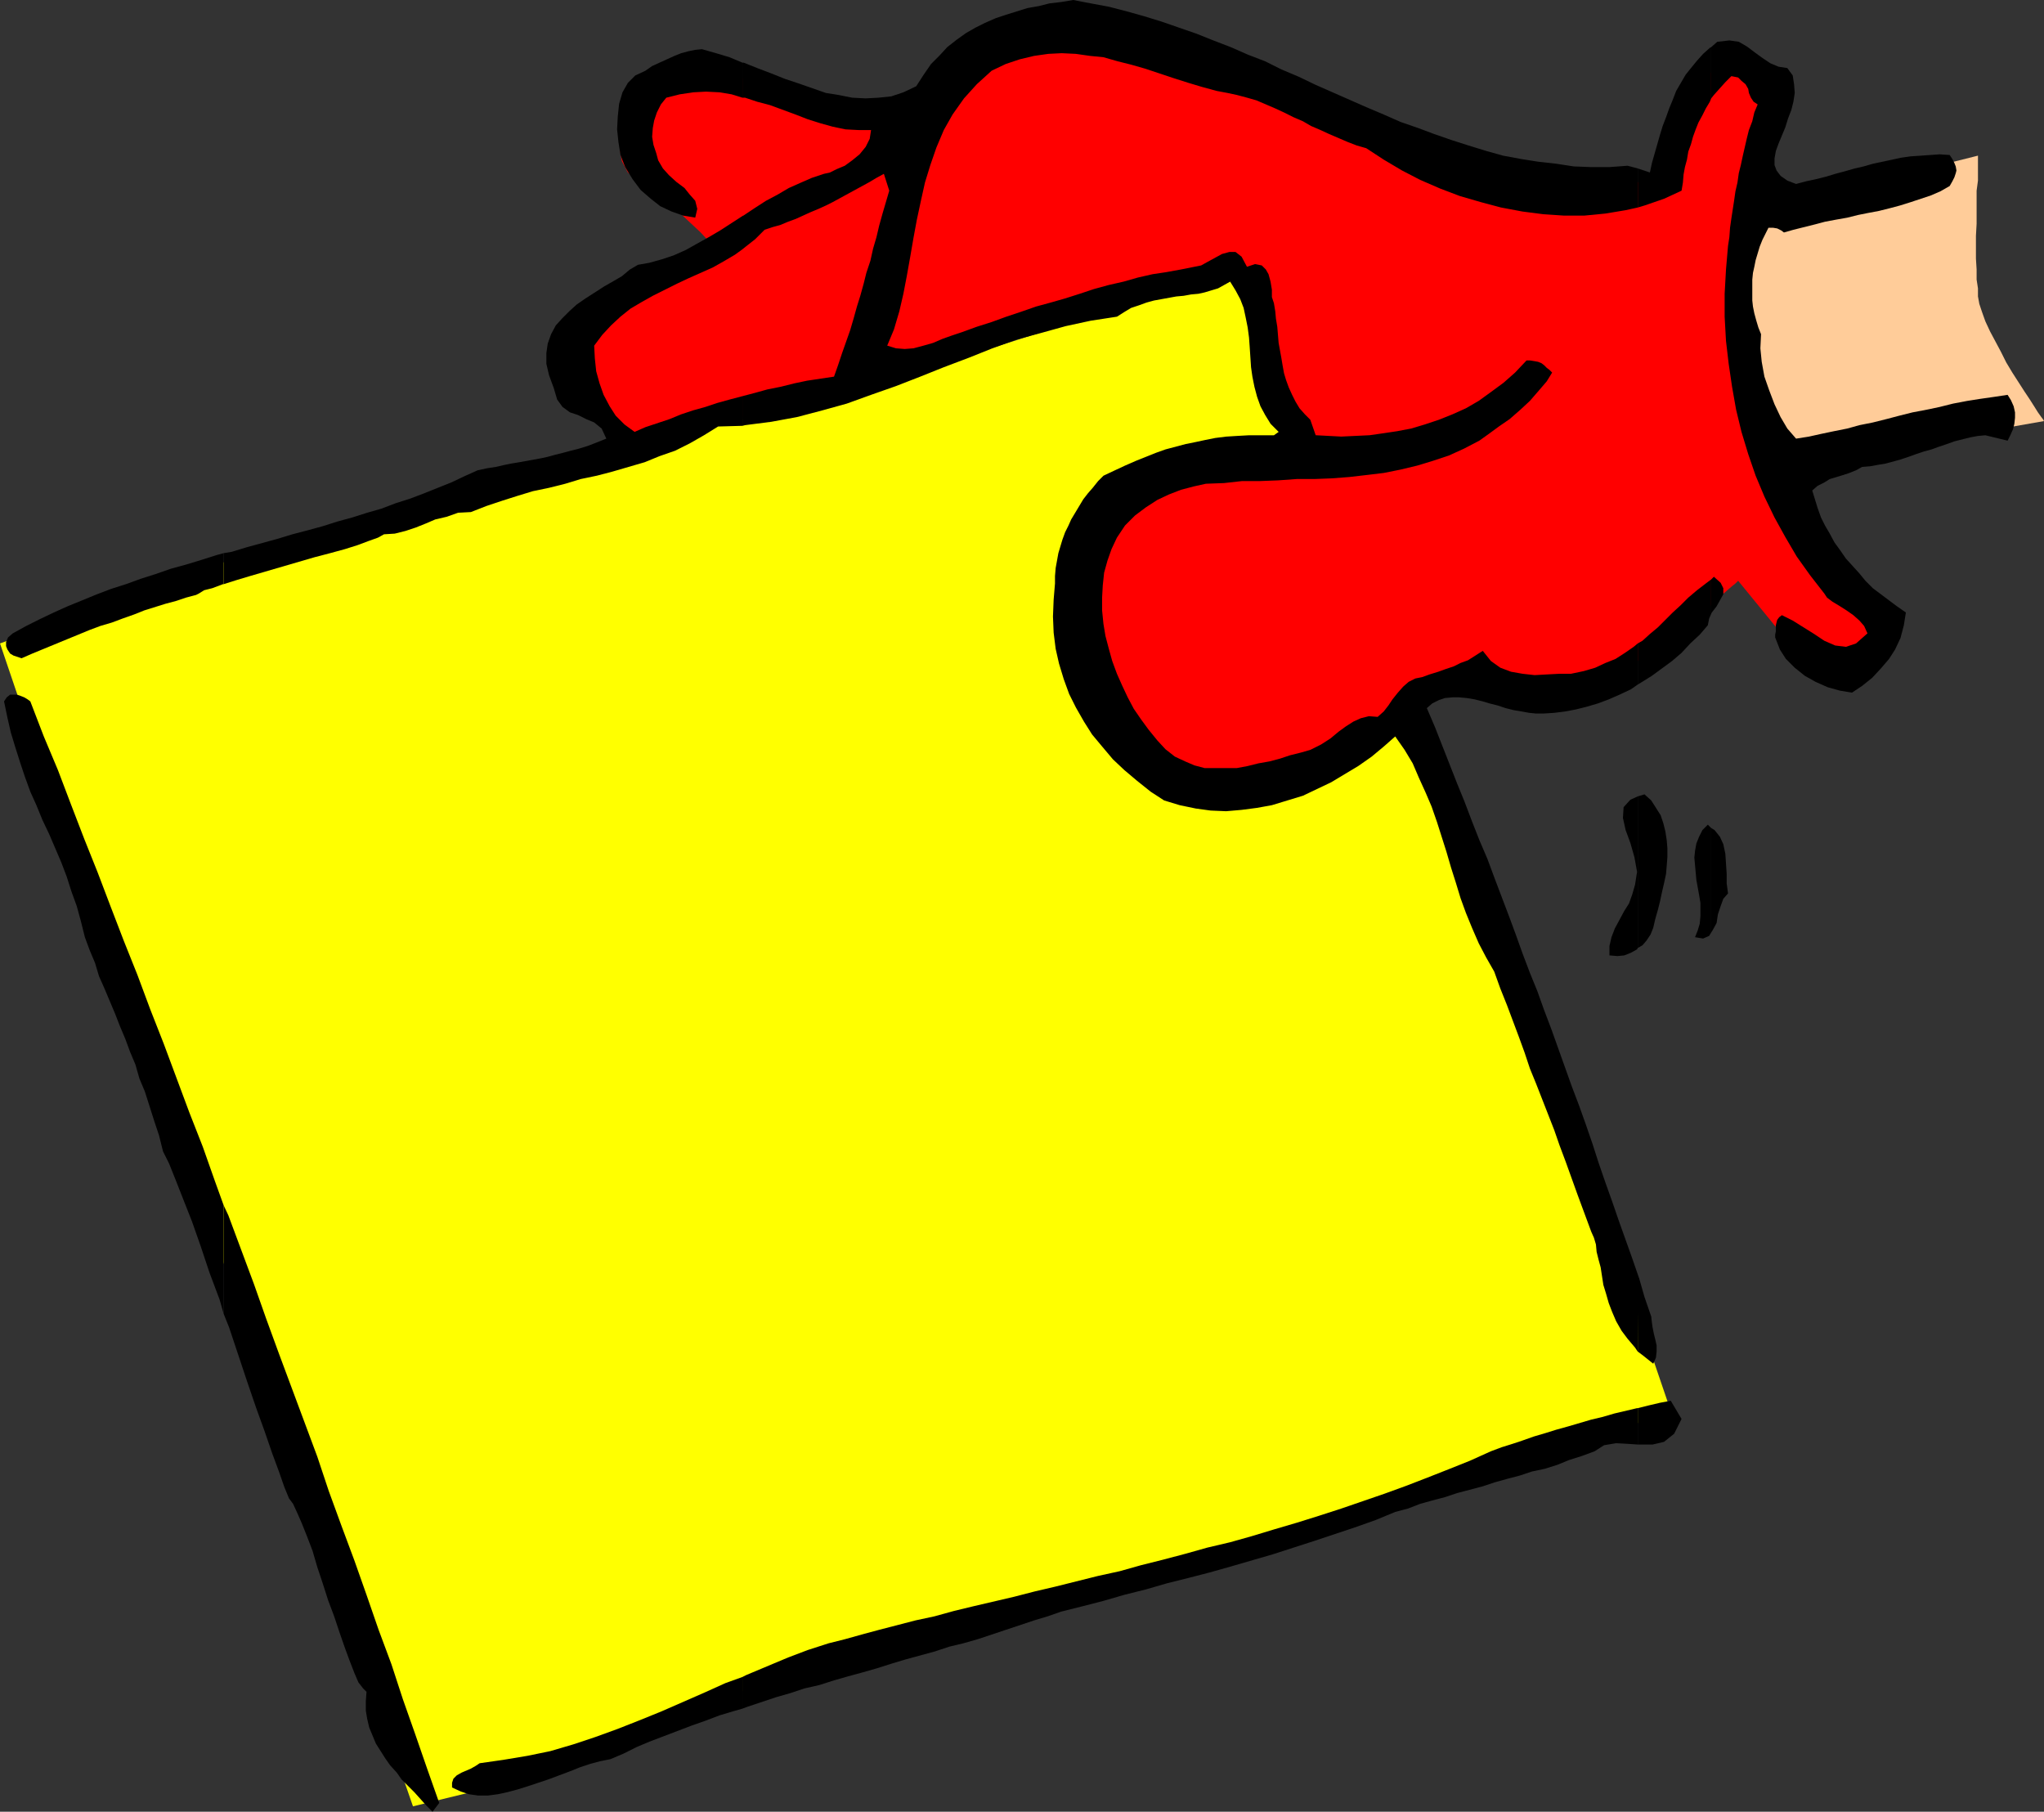
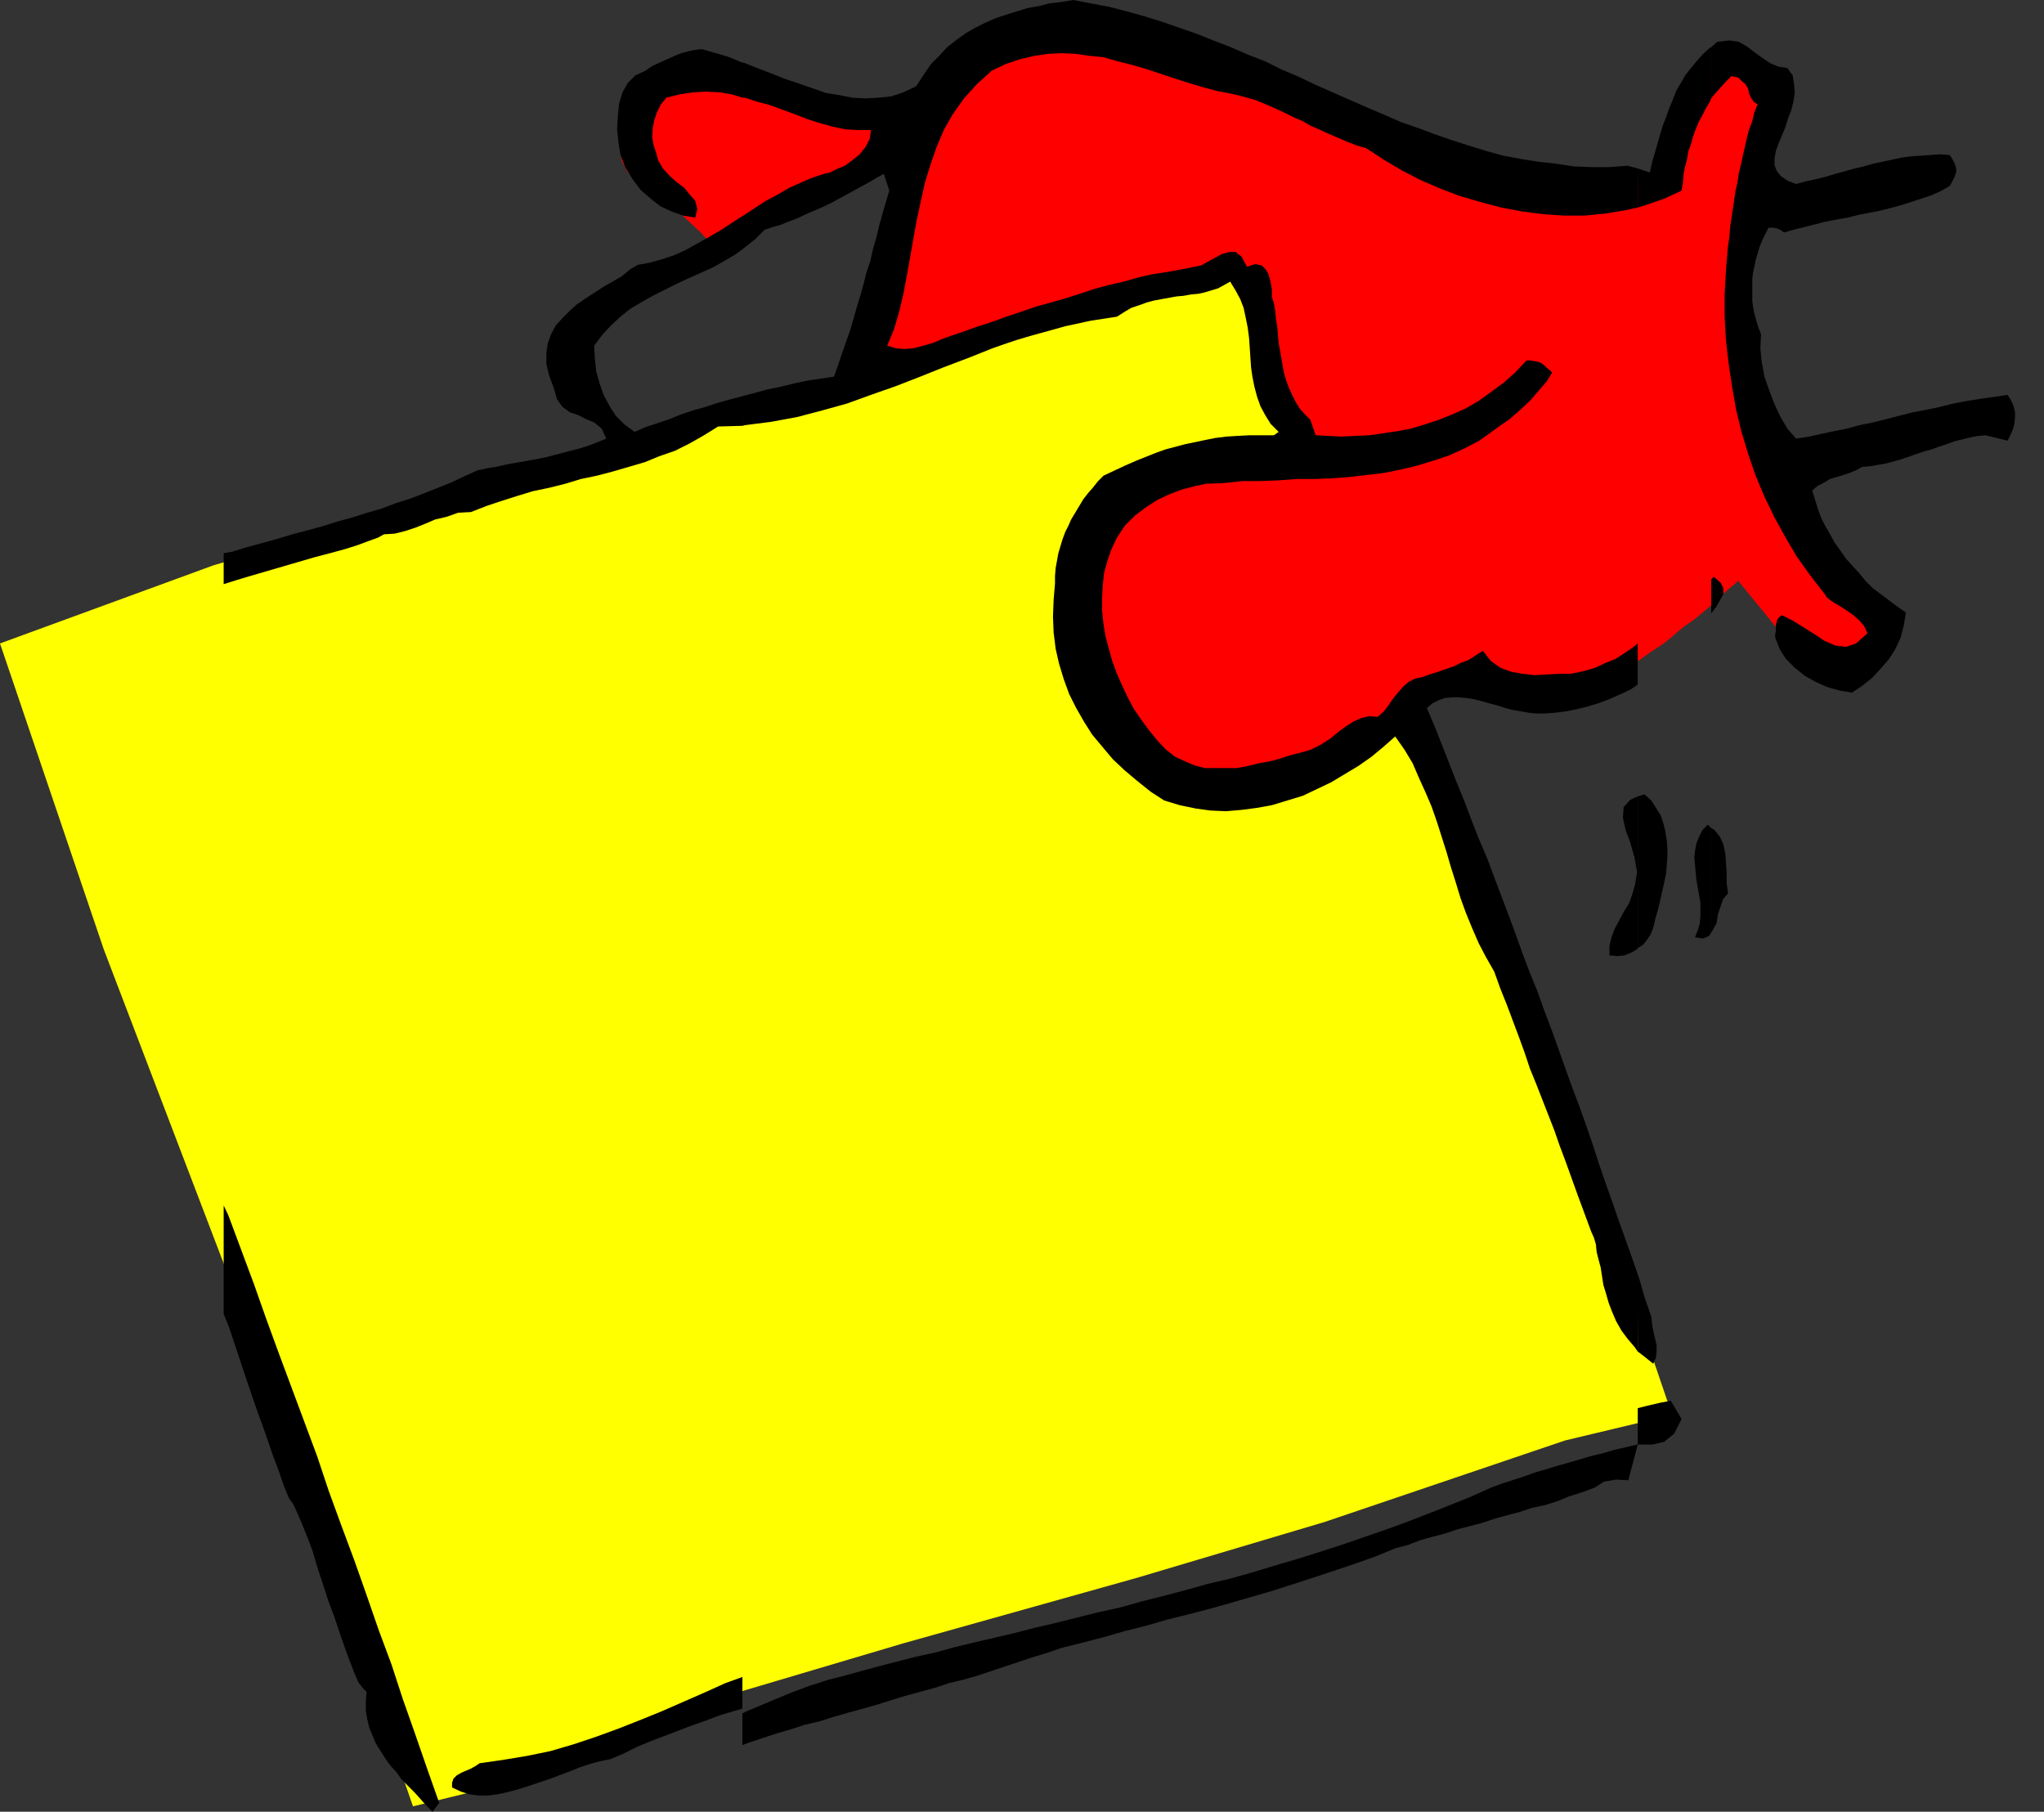
<svg xmlns="http://www.w3.org/2000/svg" xmlns:ns1="http://sodipodi.sourceforge.net/DTD/sodipodi-0.dtd" xmlns:ns2="http://www.inkscape.org/namespaces/inkscape" version="1.0" width="129.724mm" height="114.971mm" id="svg23" ns1:docname="Sign 2.wmf">
  <rect width="100%" height="100%" fill="#333333" stroke="none" />
  <ns1:namedview id="namedview23" pagecolor="#ffffff" bordercolor="#000000" borderopacity="0.25" ns2:showpageshadow="2" ns2:pageopacity="0.0" ns2:pagecheckerboard="0" ns2:deskcolor="#d1d1d1" ns2:document-units="mm" />
  <defs id="defs1">
    <pattern id="WMFhbasepattern" patternUnits="userSpaceOnUse" width="6" height="6" x="0" y="0" />
  </defs>
-   <path style="fill:#ffcc99;fill-opacity:1;fill-rule:evenodd;stroke:none" d="m 474.457,37.329 -28.442,7.11 -29.088,4.363 v 0.485 l -0.323,0.646 -0.162,1.454 -0.485,1.939 -0.323,2.262 -0.485,2.424 -0.323,2.909 -0.485,3.07 -0.323,3.232 -0.162,3.394 -0.162,3.394 0.162,3.555 0.162,3.555 0.323,3.07 0.646,3.232 0.97,2.909 1.778,5.333 1.616,4.525 1.454,3.878 1.131,3.232 0.97,2.262 0.646,1.616 0.323,1.131 0.162,0.323 66.256,-11.635 -0.162,-0.323 -0.485,-0.646 -0.808,-1.131 -0.808,-1.293 -1.131,-1.778 -1.293,-1.939 -1.454,-2.262 -1.454,-2.262 -1.454,-2.424 -1.293,-2.586 -1.293,-2.424 -1.293,-2.424 -1.131,-2.424 -0.808,-2.262 -0.646,-1.939 -0.323,-1.778 v -1.939 l -0.323,-2.101 v -2.424 l -0.162,-2.586 v -2.747 -2.747 l 0.162,-2.909 v -2.909 -2.586 -2.424 l 0.323,-2.424 v -1.939 -1.616 -1.293 -0.808 z" id="path1" />
-   <path style="fill:#ff0000;fill-opacity:1;fill-rule:evenodd;stroke:none" d="m 218.483,40.076 -13.09,53.004 -53.166,13.413 -0.646,-0.323 -1.616,-1.131 -2.262,-1.454 -2.424,-2.101 -2.747,-2.101 -2.262,-2.586 -1.616,-2.747 -0.646,-2.747 0.323,-2.747 0.808,-3.232 1.131,-3.394 1.293,-2.909 1.293,-2.909 1.131,-2.262 0.808,-1.454 0.323,-0.485 28.442,-14.059 37.006,-17.776 z" id="path2" />
  <path style="fill:#ff0000;fill-opacity:1;fill-rule:evenodd;stroke:none" d="m 213.312,27.633 -38.946,-9.857 -0.485,-0.162 -1.778,-0.485 -2.747,-0.323 -3.07,-0.323 h -3.232 l -3.232,0.485 -2.909,1.293 -2.101,2.262 -1.616,2.909 -1.616,2.909 -1.454,3.232 -1.131,3.232 -0.323,2.909 0.485,2.909 1.454,2.747 2.586,2.101 3.232,2.262 3.232,2.424 3.232,2.747 2.747,2.586 2.424,2.262 1.939,2.101 1.293,1.131 0.485,0.485 42.501,-21.169 v -0.485 -1.131 -1.778 l -0.162,-2.101 v -1.778 l -0.323,-1.778 -0.162,-1.131 z" id="path3" />
  <path style="fill:#ffff00;fill-opacity:1;fill-rule:evenodd;stroke:none" d="m 0,154.325 51.227,-18.745 68.357,-20.2 37.006,-11.635 34.582,-5.333 74.336,-23.755 32.643,-8.888 3.717,14.059 9.696,25.694 37.976,93.888 28.28,71.749 23.27,68.194 -25.694,6.141 -57.691,19.553 -45.086,13.413 -55.914,15.675 -51.227,15.19 -45.248,18.745 -21.17,5.171 L 56.722,311.074 24.886,227.69 Z" id="path4" />
  <path style="fill:#ff0000;fill-opacity:1;fill-rule:evenodd;stroke:none" d="m 205.393,89.686 19.392,-65.77 0.485,-0.485 1.131,-1.939 2.101,-2.586 2.909,-2.909 3.394,-2.747 3.878,-2.586 4.525,-1.939 4.686,-0.646 h 2.586 l 2.747,0.323 3.07,0.323 3.232,0.323 3.232,0.485 3.232,0.485 3.232,0.646 3.07,0.485 2.909,0.646 2.747,0.646 2.424,0.485 2.101,0.485 1.939,0.323 1.293,0.162 0.808,0.323 h 0.323 l 52.197,20.523 34.582,9.696 24.725,-0.97 9.696,-22.947 5.333,-7.11 12.443,8.08 -0.162,0.323 -0.162,0.485 -0.485,1.131 -0.646,1.616 -0.646,1.939 -0.808,2.101 -0.808,2.424 -0.808,2.586 -0.808,2.747 -0.646,2.909 -0.808,2.747 -0.808,2.909 -0.485,2.747 -0.485,2.747 -0.162,2.747 -0.162,2.424 v 2.424 l 0.162,2.909 0.162,3.232 0.162,3.232 0.323,3.555 0.323,3.555 0.485,3.878 0.323,3.555 0.485,3.878 0.485,3.555 0.646,3.394 0.646,3.394 0.646,2.909 0.646,2.586 0.808,2.424 0.808,1.939 0.808,1.616 0.808,1.939 0.808,1.939 0.808,2.262 0.646,1.939 0.808,2.262 0.97,2.262 0.808,2.262 0.97,2.424 1.131,1.939 0.97,2.262 1.131,1.778 1.293,2.101 1.131,1.778 1.293,1.616 1.454,1.454 2.909,2.747 2.586,2.262 2.424,2.262 2.101,2.101 1.778,1.616 1.293,1.131 0.646,0.808 0.485,0.323 -11.474,9.696 -13.413,-6.949 -12.282,-15.029 -0.162,0.162 -0.485,0.485 -0.808,0.646 -1.131,0.97 -1.293,1.131 -1.293,1.293 -1.778,1.616 -1.939,1.616 -1.131,0.97 -1.293,0.97 -1.454,0.97 -1.616,1.293 -1.454,1.293 -1.778,1.454 -1.939,1.293 -1.939,1.293 -1.778,1.293 -2.101,1.293 -1.778,1.293 -1.939,1.131 -1.778,0.97 -1.616,0.97 -1.454,0.646 -1.454,0.646 -1.454,0.485 -1.778,0.162 -2.101,0.162 h -1.939 l -2.262,-0.162 -2.424,-0.162 -2.262,-0.162 -2.101,-0.323 -2.262,-0.323 -2.101,-0.323 -1.939,-0.323 -1.616,-0.323 -1.293,-0.323 -0.97,-0.162 -0.808,-0.162 h -0.162 -9.696 l -0.485,0.485 -1.454,1.131 -2.262,1.778 -2.586,2.101 -3.07,2.424 -3.232,2.586 -3.232,2.262 -3.232,2.262 -1.454,1.131 -1.778,0.97 -1.939,1.131 -2.262,1.131 -2.101,1.131 -2.262,0.808 -2.424,0.97 -2.586,0.97 -2.424,0.808 -2.586,0.646 -2.747,0.485 -2.586,0.323 -2.424,0.162 h -2.586 l -2.586,-0.323 -2.424,-0.485 -2.262,-0.646 -2.262,-0.808 -2.424,-0.808 -2.262,-0.97 -1.939,-0.97 -2.101,-1.131 -2.101,-0.97 -1.778,-1.293 -1.778,-1.293 -1.454,-1.454 -1.454,-1.454 -1.131,-1.616 -1.131,-1.454 -0.808,-1.778 -0.485,-1.939 -0.323,-1.939 -0.323,-1.939 -0.485,-2.262 -0.323,-2.262 -0.646,-2.424 -0.808,-2.424 -0.808,-2.424 -0.646,-2.586 -0.808,-2.424 -0.485,-2.586 -0.485,-2.424 -0.323,-2.424 v -2.101 l 0.162,-2.262 0.485,-2.101 0.808,-1.778 1.131,-1.778 1.454,-1.616 1.293,-1.616 1.616,-1.454 1.616,-1.454 1.778,-1.131 1.778,-1.293 1.778,-1.293 1.616,-0.97 1.778,-1.131 1.939,-0.808 1.778,-0.808 1.616,-0.646 1.778,-0.485 1.616,-0.485 1.616,-0.323 1.616,-0.323 1.778,-0.162 1.778,-0.323 2.424,-0.323 2.424,-0.323 2.747,-0.323 2.586,-0.323 2.909,-0.485 2.586,-0.323 2.586,-0.485 2.586,-0.323 2.262,-0.323 1.939,-0.162 1.616,-0.323 1.293,-0.162 0.808,-0.162 h 0.323 l -10.666,-16.806 -7.918,-28.279 -13.251,3.394 z" id="path5" />
  <path style="fill:#000000;fill-opacity:1;fill-rule:evenodd;stroke:none" d="m 410.464,198.603 v 25.048 l 0.323,-0.485 0.97,-1.778 0.323,-2.101 0.646,-1.939 0.646,-1.778 1.131,-1.293 -0.323,-2.424 v -2.262 l -0.162,-2.424 -0.162,-2.424 -0.485,-2.262 -0.808,-1.778 -1.293,-1.616 z" id="path6" />
  <path style="fill:#000000;fill-opacity:1;fill-rule:evenodd;stroke:none" d="m 410.464,138.974 v 8.241 l 0.162,-0.323 1.131,-1.454 0.808,-1.454 0.808,-1.454 v -1.454 l -0.646,-1.293 -1.616,-1.454 z" id="path7" />
  <path style="fill:#000000;fill-opacity:1;fill-rule:evenodd;stroke:none" d="m 410.464,11.312 v 12.281 l 0.646,-0.808 1.293,-1.454 1.454,-1.616 1.454,-1.454 1.616,0.323 0.808,0.808 0.97,0.808 0.646,1.131 0.162,0.97 0.485,1.131 0.646,0.97 0.97,0.646 -0.808,1.939 -0.485,2.101 -0.808,2.101 -0.485,1.939 -0.485,2.101 -0.485,2.101 -0.485,2.262 -0.485,1.939 -0.323,2.262 -0.485,2.101 -0.323,2.262 -0.323,2.101 -0.323,2.101 -0.323,2.262 -0.162,2.262 -0.323,2.101 -0.485,5.656 -0.323,5.817 v 5.494 l 0.323,5.817 0.646,5.494 0.808,5.494 0.97,5.494 1.293,5.333 1.616,5.333 1.778,5.171 2.101,5.01 2.424,5.01 2.586,4.686 2.747,4.686 3.232,4.525 3.394,4.363 0.646,0.97 1.293,0.97 1.616,0.97 1.778,1.131 1.616,1.131 1.454,1.293 1.131,1.293 0.808,1.778 -2.747,2.424 -2.424,0.808 -2.586,-0.323 -2.586,-1.131 -2.424,-1.616 -2.586,-1.616 -2.586,-1.616 -2.586,-1.293 -0.646,0.485 -0.485,0.646 -0.162,0.646 -0.162,0.646 v 0.808 0.646 l -0.162,0.808 v 0.646 l 1.131,2.909 1.454,2.262 2.101,2.101 2.424,1.939 2.586,1.454 2.909,1.293 2.909,0.808 2.909,0.485 2.424,-1.616 2.424,-1.939 2.101,-2.262 1.939,-2.262 1.454,-2.262 1.293,-2.747 0.808,-3.07 0.485,-3.07 -2.101,-1.454 -1.939,-1.454 -1.939,-1.454 -1.939,-1.454 -1.778,-1.778 -1.454,-1.778 -1.616,-1.778 -1.616,-1.778 -1.454,-2.101 -1.293,-1.778 -1.131,-2.101 -1.131,-1.939 -0.97,-1.939 -0.808,-2.262 -0.646,-2.101 -0.646,-2.101 1.293,-1.131 1.616,-0.808 1.293,-0.808 1.616,-0.485 1.616,-0.485 1.454,-0.485 1.616,-0.646 1.454,-0.808 1.939,-0.162 1.778,-0.323 1.939,-0.323 1.778,-0.485 1.778,-0.485 1.939,-0.646 1.778,-0.646 1.939,-0.646 1.778,-0.485 1.778,-0.646 1.939,-0.646 1.778,-0.646 1.939,-0.485 1.939,-0.485 1.778,-0.323 1.778,-0.162 5.333,1.293 0.646,-1.293 0.646,-1.454 0.323,-1.293 0.162,-1.454 v -1.293 l -0.323,-1.454 -0.646,-1.454 -0.808,-1.293 -3.232,0.485 -3.394,0.485 -3.07,0.485 -3.394,0.646 -3.232,0.808 -3.07,0.646 -3.394,0.646 -3.232,0.808 -3.07,0.808 -3.232,0.808 -3.232,0.646 -2.909,0.808 -3.232,0.646 -3.07,0.646 -2.909,0.646 -3.07,0.485 -2.101,-2.424 -1.616,-2.747 -1.454,-3.07 -1.293,-3.394 -1.131,-3.232 -0.646,-3.555 -0.323,-3.232 0.162,-3.394 -0.646,-1.616 -0.485,-1.616 -0.485,-1.778 -0.323,-1.616 -0.162,-1.454 v -1.616 -1.616 -1.778 l 0.162,-1.616 0.323,-1.454 0.323,-1.616 0.485,-1.616 0.485,-1.616 0.646,-1.616 0.646,-1.293 0.808,-1.616 h 1.131 l 0.97,0.162 0.97,0.485 0.646,0.485 2.262,-0.646 2.586,-0.646 2.586,-0.646 2.424,-0.646 2.586,-0.485 2.747,-0.485 2.586,-0.646 2.424,-0.485 2.586,-0.485 2.586,-0.646 2.424,-0.646 2.586,-0.808 2.424,-0.808 2.424,-0.808 2.262,-0.97 2.262,-1.293 0.646,-1.131 0.485,-0.97 0.323,-0.97 0.162,-0.646 -0.162,-0.97 -0.323,-0.808 -0.485,-0.97 -0.646,-0.97 -2.424,-0.162 -2.262,0.162 -2.262,0.162 -2.424,0.162 -2.262,0.323 -2.262,0.485 -2.262,0.485 -2.262,0.485 -2.262,0.646 -2.101,0.485 -2.262,0.646 -2.424,0.646 -2.101,0.646 -2.586,0.646 -2.262,0.485 -2.424,0.646 -2.101,-0.808 -1.616,-1.131 -0.97,-1.293 -0.485,-1.293 v -1.616 l 0.323,-1.778 0.646,-1.778 0.808,-1.939 0.808,-1.939 0.646,-2.101 0.808,-2.101 0.485,-1.939 0.323,-2.101 -0.162,-2.101 -0.323,-2.101 -1.293,-1.778 -2.101,-0.323 -1.939,-0.808 -1.939,-1.293 -1.778,-1.293 -1.939,-1.454 -1.939,-1.131 -2.262,-0.323 -2.909,0.323 z" id="path8" />
  <path style="fill:#000000;fill-opacity:1;fill-rule:evenodd;stroke:none" d="M 410.464,23.593 V 11.312 l -0.323,0.162 -1.616,1.454 -1.454,1.616 -1.454,1.778 -1.293,1.616 -1.131,1.939 -1.131,1.939 -0.808,2.101 -0.808,1.939 -0.808,2.262 -0.808,2.101 -0.646,2.101 -0.646,2.262 -0.646,2.262 -0.646,2.262 -0.485,2.262 -2.909,-0.97 v 9.373 l 1.616,-0.485 4.686,-1.616 4.202,-1.939 0.323,-1.939 0.162,-1.939 0.323,-1.778 0.485,-1.778 0.323,-1.939 0.646,-1.778 0.485,-1.778 0.646,-1.778 0.646,-1.616 0.97,-1.778 0.808,-1.616 0.97,-1.616 z" id="path9" />
-   <path style="fill:#000000;fill-opacity:1;fill-rule:evenodd;stroke:none" d="m 410.464,147.215 v -8.241 l -1.293,0.97 -2.101,1.616 -2.101,1.778 -1.778,1.778 -1.939,1.778 -1.778,1.778 -1.778,1.778 -1.939,1.616 -1.778,1.616 -1.131,0.646 v 9.857 l 0.808,-0.485 2.586,-1.616 2.424,-1.778 2.424,-1.778 2.262,-1.939 2.101,-2.262 2.262,-2.101 1.939,-2.262 0.323,-1.616 z" id="path10" />
  <path style="fill:#000000;fill-opacity:1;fill-rule:evenodd;stroke:none" d="m 410.464,223.65 v -25.048 l -0.808,-0.808 -1.293,1.293 -0.808,1.616 -0.646,1.616 -0.323,1.778 -0.162,1.616 0.162,1.778 0.162,1.778 0.162,1.778 0.323,1.778 0.323,1.778 0.323,1.939 v 1.616 1.616 l -0.162,1.778 -0.485,1.616 -0.646,1.616 1.939,0.323 1.454,-0.646 z" id="path11" />
  <path style="fill:#000000;fill-opacity:1;fill-rule:evenodd;stroke:none" d="m 392.849,337.738 v 8.726 h 0.808 2.747 l 2.747,-0.646 2.424,-1.939 1.778,-3.555 -2.586,-4.363 -2.586,0.485 -2.747,0.646 z" id="path12" />
  <path style="fill:#000000;fill-opacity:1;fill-rule:evenodd;stroke:none" d="m 392.849,306.55 v 17.614 l 1.293,0.97 2.424,1.939 0.646,-1.454 0.162,-1.454 v -1.454 l -0.323,-1.454 -0.323,-1.293 -0.323,-1.616 -0.162,-1.131 -0.162,-1.454 -1.616,-4.686 -1.293,-4.525 z" id="path13" />
  <path style="fill:#000000;fill-opacity:1;fill-rule:evenodd;stroke:none" d="m 392.849,191.008 v 36.359 l 1.131,-0.646 0.97,-1.131 0.97,-1.454 0.646,-1.616 0.485,-2.101 0.646,-2.262 0.485,-1.939 0.485,-2.262 0.485,-2.101 0.485,-2.262 0.162,-1.939 0.162,-2.101 v -2.101 l -0.162,-1.939 -0.323,-2.101 -0.485,-1.939 -0.646,-1.939 -1.131,-1.778 -1.131,-1.778 -1.616,-1.454 z" id="path14" />
  <path style="fill:#000000;fill-opacity:1;fill-rule:evenodd;stroke:none" d="M 392.849,49.772 V 40.399 l -2.424,-0.646 -4.363,0.323 h -4.363 l -4.202,-0.162 -4.202,-0.646 -4.363,-0.485 -4.04,-0.646 -4.363,-0.808 -4.04,-1.131 -4.202,-1.293 -4.04,-1.293 -4.202,-1.454 -3.878,-1.454 -4.202,-1.454 -4.04,-1.778 -4.202,-1.778 -4.04,-1.778 -4.04,-1.778 -4.04,-1.778 -4.04,-1.939 -4.202,-1.778 -3.878,-1.939 -4.202,-1.616 -4.04,-1.778 -4.202,-1.616 -4.04,-1.616 -4.202,-1.454 -4.202,-1.454 -4.202,-1.293 -4.04,-1.131 L 265.993,1.616 261.63,0.808 257.429,0 l -2.909,0.485 -2.747,0.323 -2.586,0.646 -2.747,0.485 -2.586,0.808 -2.586,0.808 -2.424,0.808 -2.586,1.131 -2.262,1.131 -2.262,1.293 -2.262,1.616 -2.262,1.778 -1.778,1.939 -2.101,2.101 -1.778,2.586 -1.778,2.747 -3.07,1.454 -2.909,0.97 -3.07,0.323 -3.07,0.162 -3.232,-0.162 -3.232,-0.646 -3.07,-0.485 -3.232,-1.131 -3.232,-1.131 -3.394,-1.131 -3.232,-1.293 -3.394,-1.293 -3.232,-1.293 h -0.323 v 8.403 h 0.646 l 2.909,0.97 3.07,0.808 3.07,1.131 3.07,1.131 2.909,1.131 3.07,0.97 2.909,0.808 3.07,0.646 3.07,0.162 h 3.07 l -0.323,2.101 -0.97,1.939 -1.454,1.778 -1.778,1.454 -1.778,1.293 -1.939,0.808 -1.616,0.808 -1.454,0.323 -2.909,0.97 -2.586,1.131 -2.909,1.293 -2.747,1.616 -2.747,1.454 -2.747,1.778 -2.909,1.939 v 7.918 l 0.808,-0.646 2.262,-1.778 2.262,-2.262 1.939,-0.646 1.778,-0.485 1.939,-0.808 1.778,-0.646 1.778,-0.808 1.778,-0.808 1.939,-0.808 1.778,-0.808 1.616,-0.808 1.778,-0.97 1.778,-0.97 1.778,-0.97 1.778,-0.97 1.778,-0.97 1.616,-0.97 1.778,-0.97 1.293,4.04 -0.808,2.747 -0.808,2.747 -0.808,2.909 -0.646,2.747 -0.808,2.747 -0.646,2.909 -0.97,2.909 -0.646,2.586 -0.808,2.909 -0.808,2.586 -0.808,2.909 -0.808,2.747 -0.97,2.747 -0.97,2.747 -0.97,2.909 -0.97,2.747 -3.232,0.485 -3.232,0.485 -3.07,0.646 -3.232,0.808 -3.232,0.646 -2.909,0.808 -3.07,0.808 v 7.11 l 0.646,-0.162 6.302,-0.808 6.141,-1.131 6.141,-1.616 5.818,-1.616 5.818,-2.101 5.979,-2.101 5.818,-2.262 5.656,-2.262 5.979,-2.262 5.656,-2.262 5.818,-2.101 5.979,-1.616 5.818,-1.616 5.979,-1.293 6.302,-0.97 1.778,-1.131 1.616,-0.97 1.939,-0.646 1.778,-0.646 1.778,-0.485 1.778,-0.323 1.778,-0.323 1.778,-0.323 1.778,-0.162 1.778,-0.323 1.778,-0.162 1.454,-0.323 1.616,-0.485 1.616,-0.485 1.454,-0.808 1.454,-0.808 1.293,2.101 1.131,2.101 0.808,2.101 0.485,2.262 0.485,2.424 0.323,2.424 0.162,2.262 0.162,2.424 0.162,2.424 0.323,2.262 0.485,2.424 0.646,2.424 0.808,2.262 1.131,2.101 1.293,2.101 1.939,1.939 -1.131,0.808 h -3.07 -2.909 l -2.909,0.162 -2.586,0.162 -2.586,0.323 -2.424,0.485 -2.262,0.485 -2.424,0.485 -2.424,0.646 -2.424,0.646 -2.262,0.808 -2.424,0.97 -2.424,0.97 -2.586,1.131 -2.424,1.131 -2.747,1.293 -1.293,1.293 -1.293,1.616 -1.131,1.293 -1.131,1.454 -0.97,1.616 -0.97,1.616 -0.97,1.616 -0.646,1.454 -0.808,1.616 -0.646,1.778 -0.485,1.616 -0.485,1.616 -0.323,1.778 -0.323,1.778 -0.162,1.939 v 1.778 l -0.323,3.878 -0.162,4.04 0.162,3.878 0.485,3.878 0.808,3.555 1.131,3.717 1.293,3.555 1.616,3.232 1.939,3.394 1.939,3.07 2.424,2.909 2.586,3.07 2.747,2.586 3.07,2.586 3.232,2.586 3.232,2.101 3.717,1.131 3.878,0.808 3.555,0.485 3.717,0.162 3.717,-0.323 3.717,-0.485 3.555,-0.646 3.717,-1.131 3.717,-1.131 3.394,-1.616 3.394,-1.616 3.232,-1.939 3.232,-1.939 3.232,-2.262 2.909,-2.424 2.747,-2.424 2.262,3.232 1.939,3.232 1.454,3.394 1.616,3.555 1.454,3.394 1.293,3.717 1.131,3.555 1.131,3.555 1.131,3.878 1.131,3.555 1.131,3.717 1.293,3.555 1.454,3.555 1.616,3.717 1.778,3.394 1.939,3.394 1.454,4.04 1.616,4.04 1.454,3.878 1.454,3.878 1.293,3.555 1.293,3.878 1.454,3.555 1.454,3.717 1.454,3.717 1.454,3.717 1.293,3.717 1.454,3.878 1.454,4.04 1.454,4.04 1.616,4.363 1.616,4.363 0.646,1.454 0.485,1.616 0.162,1.778 0.485,1.939 0.485,1.778 0.323,2.101 0.323,2.101 0.646,2.101 0.646,2.262 0.808,2.101 0.97,2.262 1.293,2.262 1.454,1.939 1.778,2.101 0.646,0.97 0.323,-17.614 -1.616,-4.686 -1.616,-4.525 -1.616,-4.525 -1.616,-4.686 -1.616,-4.525 -1.616,-4.686 -1.454,-4.525 -1.616,-4.686 -1.616,-4.525 -1.778,-4.686 -1.616,-4.525 -1.616,-4.525 -1.616,-4.525 -1.778,-4.686 -1.616,-4.525 -1.778,-4.363 -1.778,-4.686 -1.616,-4.525 -1.616,-4.363 -1.778,-4.686 -1.778,-4.686 -1.616,-4.363 -1.939,-4.525 -1.778,-4.525 -1.778,-4.686 -1.778,-4.363 -1.778,-4.525 -1.778,-4.525 -1.778,-4.525 -1.939,-4.525 1.293,-1.131 1.616,-0.808 1.454,-0.485 1.778,-0.162 h 1.616 l 1.778,0.162 1.939,0.323 1.939,0.485 1.616,0.485 1.939,0.485 1.939,0.646 1.939,0.485 1.939,0.323 1.778,0.323 1.616,0.162 h 1.778 l 2.586,-0.162 2.586,-0.323 2.586,-0.485 2.586,-0.646 2.747,-0.808 2.586,-0.97 2.586,-1.131 2.747,-1.293 1.616,-1.131 v -9.857 l -0.97,0.808 -2.101,1.454 -2.262,1.454 -2.424,0.97 -2.424,1.131 -2.747,0.808 -3.07,0.646 h -2.747 l -3.07,0.162 -2.909,0.162 -2.909,-0.323 -2.747,-0.485 -2.586,-0.97 -2.262,-1.616 -1.939,-2.424 -1.778,1.131 -1.778,1.131 -1.778,0.646 -1.616,0.808 -1.939,0.646 -1.778,0.646 -2.101,0.646 -1.778,0.646 -1.616,0.323 -1.616,0.808 -1.293,1.131 -1.293,1.454 -1.293,1.616 -0.97,1.454 -1.131,1.454 -1.454,1.293 -2.101,-0.162 -1.939,0.485 -1.778,0.808 -1.778,1.131 -1.778,1.293 -1.939,1.616 -2.262,1.454 -2.586,1.293 -2.262,0.646 -2.586,0.646 -2.424,0.808 -2.424,0.646 -2.747,0.485 -2.586,0.646 -2.586,0.485 h -2.586 -2.586 -2.586 l -2.424,-0.646 -2.262,-0.97 -2.424,-1.131 -2.262,-1.778 -1.939,-2.101 -2.101,-2.586 -1.778,-2.424 -1.778,-2.586 -1.454,-2.747 -1.293,-2.747 -1.293,-2.909 -1.131,-3.07 -0.808,-2.909 -0.808,-3.07 -0.485,-2.909 -0.323,-3.232 v -3.07 l 0.162,-2.909 0.323,-3.07 0.808,-2.909 0.97,-2.747 1.293,-2.747 1.939,-2.909 2.424,-2.424 2.586,-1.939 2.747,-1.778 2.747,-1.293 2.909,-1.131 3.07,-0.808 2.909,-0.646 4.363,-0.162 4.363,-0.485 h 4.363 l 4.202,-0.162 4.525,-0.323 h 4.202 l 4.202,-0.162 4.202,-0.323 4.202,-0.485 4.04,-0.485 4.04,-0.808 4.04,-0.97 3.717,-1.131 3.878,-1.293 3.555,-1.616 3.717,-1.939 2.262,-1.616 2.424,-1.778 2.586,-1.778 2.586,-2.262 2.262,-2.101 2.101,-2.424 1.939,-2.262 1.293,-2.101 -0.646,-0.646 -0.646,-0.485 -0.646,-0.646 -0.646,-0.485 -0.808,-0.323 -0.97,-0.162 -0.97,-0.162 h -0.808 l -2.747,2.909 -2.747,2.424 -3.07,2.262 -2.909,2.101 -3.07,1.778 -3.232,1.454 -3.232,1.293 -3.394,1.131 -3.232,0.97 -3.394,0.646 -3.232,0.485 -3.394,0.485 -3.394,0.162 -3.394,0.162 -3.07,-0.162 -3.07,-0.162 -1.293,-3.717 -1.293,-1.293 -1.293,-1.454 -0.97,-1.616 -0.808,-1.616 -0.808,-1.778 -0.646,-1.778 -0.485,-1.616 -0.323,-1.778 -0.323,-1.939 -0.323,-1.778 -0.323,-1.778 -0.162,-1.939 -0.162,-1.939 -0.323,-1.939 -0.162,-1.778 -0.323,-1.939 -0.485,-1.454 v -1.778 l -0.323,-1.939 -0.485,-1.778 -0.646,-1.131 -0.97,-0.97 -1.616,-0.323 -1.939,0.646 -1.293,-2.424 -1.454,-1.131 h -1.454 l -1.778,0.485 -1.778,0.97 -1.778,0.97 -1.454,0.808 -1.616,0.323 -3.232,0.646 -3.555,0.646 -3.232,0.485 -3.555,0.808 -3.394,0.97 -3.555,0.808 -3.555,0.97 -3.394,1.131 -3.555,1.131 -3.394,0.97 -3.555,0.97 -3.717,1.293 -3.394,1.131 -3.555,1.293 -3.555,1.131 -3.555,1.293 -2.424,0.808 -2.262,0.808 -2.262,0.97 -2.262,0.646 -2.424,0.646 -2.101,0.162 -2.101,-0.162 -2.101,-0.646 1.616,-3.878 1.293,-4.363 0.97,-4.202 0.808,-4.202 0.808,-4.525 0.808,-4.686 0.808,-4.363 0.97,-4.525 0.97,-4.363 1.293,-4.202 1.454,-4.202 1.778,-4.202 2.101,-3.717 2.747,-3.878 3.07,-3.394 3.555,-3.232 3.394,-1.616 3.394,-1.131 3.394,-0.808 3.394,-0.485 3.232,-0.162 3.394,0.162 3.394,0.485 3.232,0.323 3.394,0.97 3.232,0.808 3.394,0.97 3.394,1.131 3.394,1.131 3.555,1.131 3.232,0.97 3.555,0.97 2.586,0.485 2.262,0.485 2.424,0.646 2.262,0.646 2.262,0.97 2.262,0.97 2.101,0.97 2.262,1.131 2.262,0.97 1.939,1.131 2.262,0.97 2.101,0.97 2.262,0.97 2.262,0.97 2.101,0.808 2.262,0.646 4.202,2.747 4.363,2.586 4.363,2.262 4.848,2.101 4.686,1.778 5.01,1.454 4.848,1.293 5.171,0.97 5.01,0.646 4.848,0.323 h 5.01 l 5.01,-0.485 4.848,-0.808 z" id="path15" />
  <path style="fill:#000000;fill-opacity:1;fill-rule:evenodd;stroke:none" d="m 392.849,227.367 v -36.359 l -1.778,0.808 -1.616,1.778 -0.162,2.586 0.646,2.909 1.131,3.07 0.97,3.394 0.646,3.555 -0.485,3.07 -0.646,2.262 -0.808,2.262 -1.131,1.778 -1.131,2.101 -1.131,2.101 -0.808,2.101 -0.485,2.101 v 2.262 l 1.939,0.162 1.616,-0.162 1.616,-0.646 1.454,-0.808 z" id="path16" />
-   <path style="fill:#000000;fill-opacity:1;fill-rule:evenodd;stroke:none" d="m 392.849,346.464 v -8.726 h -0.162 l -2.747,0.646 -2.747,0.646 -2.747,0.808 -2.747,0.646 -2.747,0.808 -2.747,0.808 -2.909,0.808 -2.586,0.808 -2.747,0.808 -2.747,0.97 -2.424,0.808 -2.586,0.808 -2.586,0.97 -5.01,2.262 -4.848,1.939 -5.333,2.101 -5.01,1.939 -5.333,1.939 -5.171,1.778 -5.171,1.778 -5.494,1.778 -5.171,1.616 -5.494,1.616 -5.333,1.616 -5.171,1.454 -5.494,1.293 -5.171,1.454 -5.494,1.454 -5.171,1.293 -5.171,1.454 -5.171,1.131 -5.171,1.293 -5.171,1.293 -4.848,1.131 -5.01,1.293 -4.848,1.131 -4.848,1.131 -4.686,1.131 -4.686,1.293 -4.525,0.97 -4.363,1.131 -4.363,1.131 -4.202,1.131 -4.04,1.131 -3.878,0.97 -5.01,1.616 -4.686,1.778 -5.01,2.101 -5.01,2.101 -0.97,0.485 v 7.595 l 1.293,-0.485 3.394,-1.131 3.394,-1.131 3.394,-0.97 3.394,-1.131 3.555,-0.808 3.555,-1.131 3.394,-0.97 3.555,-0.97 3.394,-0.97 3.555,-1.131 3.232,-0.97 3.555,-0.97 3.555,-0.97 3.394,-1.131 3.394,-0.808 3.394,-0.97 3.394,-1.131 3.394,-1.131 3.394,-1.131 3.394,-1.131 3.232,-0.97 3.232,-1.131 5.171,-1.293 5.01,-1.293 5.01,-1.454 5.171,-1.293 5.01,-1.454 5.171,-1.293 5.01,-1.293 5.171,-1.454 5.01,-1.454 5.01,-1.454 5.01,-1.616 5.01,-1.616 4.848,-1.616 4.848,-1.616 5.01,-1.778 4.686,-1.939 3.07,-0.808 2.909,-1.131 2.909,-0.808 3.07,-0.808 2.909,-0.97 3.07,-0.808 3.07,-0.808 2.909,-0.97 2.909,-0.808 3.07,-0.808 2.909,-0.97 3.07,-0.646 3.07,-0.97 2.747,-1.131 3.07,-0.97 3.07,-1.131 2.262,-1.454 2.909,-0.485 2.909,0.162 z" id="path17" />
+   <path style="fill:#000000;fill-opacity:1;fill-rule:evenodd;stroke:none" d="m 392.849,346.464 h -0.162 l -2.747,0.646 -2.747,0.646 -2.747,0.808 -2.747,0.646 -2.747,0.808 -2.747,0.808 -2.909,0.808 -2.586,0.808 -2.747,0.808 -2.747,0.97 -2.424,0.808 -2.586,0.808 -2.586,0.97 -5.01,2.262 -4.848,1.939 -5.333,2.101 -5.01,1.939 -5.333,1.939 -5.171,1.778 -5.171,1.778 -5.494,1.778 -5.171,1.616 -5.494,1.616 -5.333,1.616 -5.171,1.454 -5.494,1.293 -5.171,1.454 -5.494,1.454 -5.171,1.293 -5.171,1.454 -5.171,1.131 -5.171,1.293 -5.171,1.293 -4.848,1.131 -5.01,1.293 -4.848,1.131 -4.848,1.131 -4.686,1.131 -4.686,1.293 -4.525,0.97 -4.363,1.131 -4.363,1.131 -4.202,1.131 -4.04,1.131 -3.878,0.97 -5.01,1.616 -4.686,1.778 -5.01,2.101 -5.01,2.101 -0.97,0.485 v 7.595 l 1.293,-0.485 3.394,-1.131 3.394,-1.131 3.394,-0.97 3.394,-1.131 3.555,-0.808 3.555,-1.131 3.394,-0.97 3.555,-0.97 3.394,-0.97 3.555,-1.131 3.232,-0.97 3.555,-0.97 3.555,-0.97 3.394,-1.131 3.394,-0.808 3.394,-0.97 3.394,-1.131 3.394,-1.131 3.394,-1.131 3.394,-1.131 3.232,-0.97 3.232,-1.131 5.171,-1.293 5.01,-1.293 5.01,-1.454 5.171,-1.293 5.01,-1.454 5.171,-1.293 5.01,-1.293 5.171,-1.454 5.01,-1.454 5.01,-1.454 5.01,-1.616 5.01,-1.616 4.848,-1.616 4.848,-1.616 5.01,-1.778 4.686,-1.939 3.07,-0.808 2.909,-1.131 2.909,-0.808 3.07,-0.808 2.909,-0.97 3.07,-0.808 3.07,-0.808 2.909,-0.97 2.909,-0.808 3.07,-0.808 2.909,-0.97 3.07,-0.646 3.07,-0.97 2.747,-1.131 3.07,-0.97 3.07,-1.131 2.262,-1.454 2.909,-0.485 2.909,0.162 z" id="path17" />
  <path style="fill:#000000;fill-opacity:1;fill-rule:evenodd;stroke:none" d="m 178.083,23.432 v -8.403 l -3.07,-1.293 -3.232,-0.97 -3.394,-0.97 -1.616,0.162 -1.616,0.323 -1.778,0.485 -1.616,0.646 -1.778,0.808 -1.778,0.808 -1.778,0.808 -1.616,1.131 -2.424,1.131 -1.778,1.778 -1.293,2.262 -0.808,2.747 -0.323,3.07 -0.162,3.07 0.323,3.07 0.485,3.07 1.131,2.909 1.778,2.909 1.939,2.586 2.424,2.101 2.262,1.778 2.747,1.293 2.747,0.97 2.909,0.485 0.485,-2.101 -0.485,-1.939 -1.293,-1.454 -1.293,-1.616 -1.939,-1.454 -1.778,-1.616 -1.454,-1.616 -1.131,-1.939 -0.485,-1.778 -0.646,-1.939 -0.323,-1.939 0.162,-2.101 0.323,-1.778 0.646,-1.939 0.97,-1.939 1.293,-1.616 3.232,-0.808 3.232,-0.485 3.07,-0.162 3.232,0.162 2.909,0.485 z" id="path18" />
  <path style="fill:#000000;fill-opacity:1;fill-rule:evenodd;stroke:none" d="m 178.083,59.791 0.162,-8.08 -2.747,1.778 -2.747,1.778 -2.747,1.616 -2.909,1.616 -2.586,1.454 -2.909,1.293 -2.909,0.97 -2.909,0.808 -2.747,0.485 -1.939,1.131 -1.939,1.616 -1.939,1.131 -2.262,1.293 -2.262,1.454 -2.262,1.454 -2.101,1.454 -1.778,1.616 -1.616,1.616 -1.616,1.778 -1.131,2.101 -0.808,2.262 -0.323,2.262 v 2.586 l 0.646,2.747 1.131,3.07 0.808,2.747 1.293,1.778 1.778,1.293 1.939,0.646 1.939,0.97 1.939,0.808 1.778,1.454 1.131,2.424 -2.424,0.97 -2.101,0.808 -2.101,0.646 -1.939,0.485 -1.778,0.485 -1.939,0.485 -1.778,0.485 -1.454,0.323 -1.778,0.323 -1.778,0.323 -1.778,0.323 -1.939,0.323 -1.616,0.323 -2.101,0.485 -2.101,0.323 -2.262,0.485 -3.232,1.454 -3.07,1.454 -3.232,1.293 -3.232,1.293 -3.394,1.293 -3.555,1.131 -3.394,1.293 -3.394,0.97 -3.555,1.131 -3.555,0.97 -3.555,1.131 -3.555,0.97 -3.717,0.97 -3.717,1.131 -3.555,0.97 -3.555,0.97 -3.717,1.131 -1.939,0.323 v 7.433 l 3.07,-0.97 3.232,-0.97 3.878,-1.131 3.878,-1.131 3.878,-1.131 3.878,-1.131 3.717,-0.97 3.555,-0.97 3.07,-0.97 2.586,-0.97 2.262,-0.808 1.454,-0.808 2.586,-0.162 2.586,-0.646 2.424,-0.808 2.424,-0.97 2.262,-0.97 2.747,-0.646 2.747,-0.97 3.07,-0.162 3.717,-1.454 3.878,-1.293 3.555,-1.131 3.717,-1.131 3.878,-0.808 3.878,-0.97 3.717,-1.131 3.878,-0.808 3.717,-0.97 3.878,-1.131 3.878,-1.131 3.555,-1.454 3.717,-1.293 3.555,-1.778 3.394,-1.939 3.394,-2.101 5.818,-0.162 v -7.11 l -3.07,0.808 -2.909,0.808 -2.909,0.97 -2.909,0.808 -2.909,0.97 -2.747,1.131 -2.909,0.97 -2.909,0.97 -2.586,1.131 -2.424,-1.778 -2.101,-2.101 -1.454,-2.262 -1.454,-2.747 -0.97,-2.747 -0.808,-2.909 -0.323,-3.07 -0.162,-3.07 1.939,-2.586 2.101,-2.262 2.262,-2.101 2.424,-1.939 2.747,-1.616 2.586,-1.454 2.909,-1.454 2.909,-1.454 2.747,-1.293 2.909,-1.293 2.909,-1.293 2.586,-1.454 2.747,-1.616 z" id="path19" />
  <path style="fill:#000000;fill-opacity:1;fill-rule:evenodd;stroke:none" d="m 178.083,409.81 v -7.595 l -4.04,1.454 -5.01,2.262 -5.171,2.262 -5.171,2.262 -5.171,2.101 -5.333,2.101 -5.333,1.939 -5.333,1.778 -5.494,1.616 -5.494,1.131 -5.818,0.97 -5.656,0.808 -0.97,0.646 -1.131,0.646 -1.131,0.485 -1.131,0.485 -1.131,0.646 -0.808,0.808 -0.323,0.97 v 1.131 l 2.101,0.97 1.939,0.646 2.262,0.323 h 2.262 l 2.424,-0.323 2.262,-0.485 2.424,-0.646 2.586,-0.808 2.424,-0.808 2.424,-0.808 2.586,-0.97 2.586,-0.97 2.424,-0.97 2.424,-0.808 2.424,-0.646 2.424,-0.485 3.07,-1.293 3.232,-1.616 3.07,-1.293 3.394,-1.293 3.394,-1.293 3.394,-1.293 3.232,-1.131 3.394,-1.293 3.232,-0.97 z" id="path20" />
  <path style="fill:#000000;fill-opacity:1;fill-rule:evenodd;stroke:none" d="m 53.651,289.097 v 26.017 l 1.293,3.232 2.262,6.787 2.101,6.302 2.101,6.141 2.101,5.817 1.778,5.171 1.616,4.363 1.293,3.717 1.131,2.747 0.97,1.293 0.97,2.101 1.131,2.586 1.293,3.232 1.293,3.394 1.131,3.878 1.293,3.878 1.293,4.04 1.454,3.878 1.293,3.878 1.293,3.717 1.131,3.07 1.131,2.909 0.97,2.262 1.131,1.454 0.808,0.808 -0.162,2.262 v 2.262 l 0.323,1.939 0.485,2.101 0.808,1.939 0.808,1.939 1.131,1.778 1.131,1.778 1.131,1.616 1.616,1.778 1.131,1.616 1.616,1.616 1.454,1.454 1.454,1.616 1.454,1.616 1.454,1.454 1.616,-2.101 -2.909,-8.241 -2.909,-8.403 -2.909,-8.241 -2.747,-8.403 -3.07,-8.241 -2.909,-8.403 -2.909,-8.241 -3.07,-8.241 -3.07,-8.403 -2.747,-8.241 -3.07,-8.241 -3.07,-8.241 -3.07,-8.241 -3.07,-8.403 -2.909,-8.241 -3.07,-8.241 -3.07,-8.241 z" id="path21" />
-   <path style="fill:#000000;fill-opacity:1;fill-rule:evenodd;stroke:none" d="m 53.651,140.105 v -7.433 l -1.778,0.485 -3.555,1.131 -3.717,1.131 -3.555,0.97 -3.717,1.293 -3.555,1.131 -3.555,1.293 -3.555,1.131 -3.394,1.293 -3.555,1.454 -3.555,1.454 -3.232,1.454 -3.394,1.616 -3.232,1.616 -3.232,1.778 -1.131,0.97 -0.485,1.131 v 0.97 l 0.323,0.808 0.646,0.97 0.808,0.485 0.97,0.323 0.97,0.323 2.586,-1.131 2.747,-1.131 2.747,-1.131 2.747,-1.131 2.747,-1.131 2.747,-1.131 2.586,-0.97 2.747,-0.808 2.586,-0.97 2.747,-0.97 2.424,-0.97 2.586,-0.808 2.586,-0.808 2.424,-0.646 2.424,-0.808 2.424,-0.646 0.646,-0.323 1.293,-0.808 1.939,-0.485 2.586,-0.97 z" id="path22" />
-   <path style="fill:#000000;fill-opacity:1;fill-rule:evenodd;stroke:none" d="m 53.651,315.114 v -26.017 l -2.101,-5.817 -2.909,-8.241 -3.232,-8.241 -3.07,-8.241 -3.07,-8.241 -3.232,-8.241 -3.07,-8.241 -3.232,-8.08 -3.232,-8.403 -3.07,-8.08 -3.232,-8.08 -3.232,-8.403 -3.07,-8.08 -3.394,-8.08 -3.232,-8.403 -0.646,-0.485 -0.808,-0.485 -0.808,-0.323 -0.97,-0.323 H 3.232 2.424 l -0.808,0.646 -0.646,0.97 0.808,3.878 0.808,3.555 1.131,3.717 1.131,3.555 1.131,3.394 1.293,3.555 1.454,3.232 1.454,3.555 1.616,3.394 1.454,3.394 1.454,3.394 1.293,3.394 1.131,3.555 1.293,3.555 0.97,3.555 0.97,3.878 1.131,3.07 1.293,3.07 0.97,3.232 1.293,2.909 1.293,3.07 1.293,3.07 1.131,2.909 1.293,3.07 1.131,3.07 1.293,3.07 0.97,3.394 1.293,3.07 1.131,3.555 1.131,3.555 1.131,3.394 0.97,3.878 1.454,2.909 1.616,4.04 1.778,4.525 2.101,5.333 2.101,5.979 2.101,6.302 2.424,6.464 z" id="path23" />
</svg>